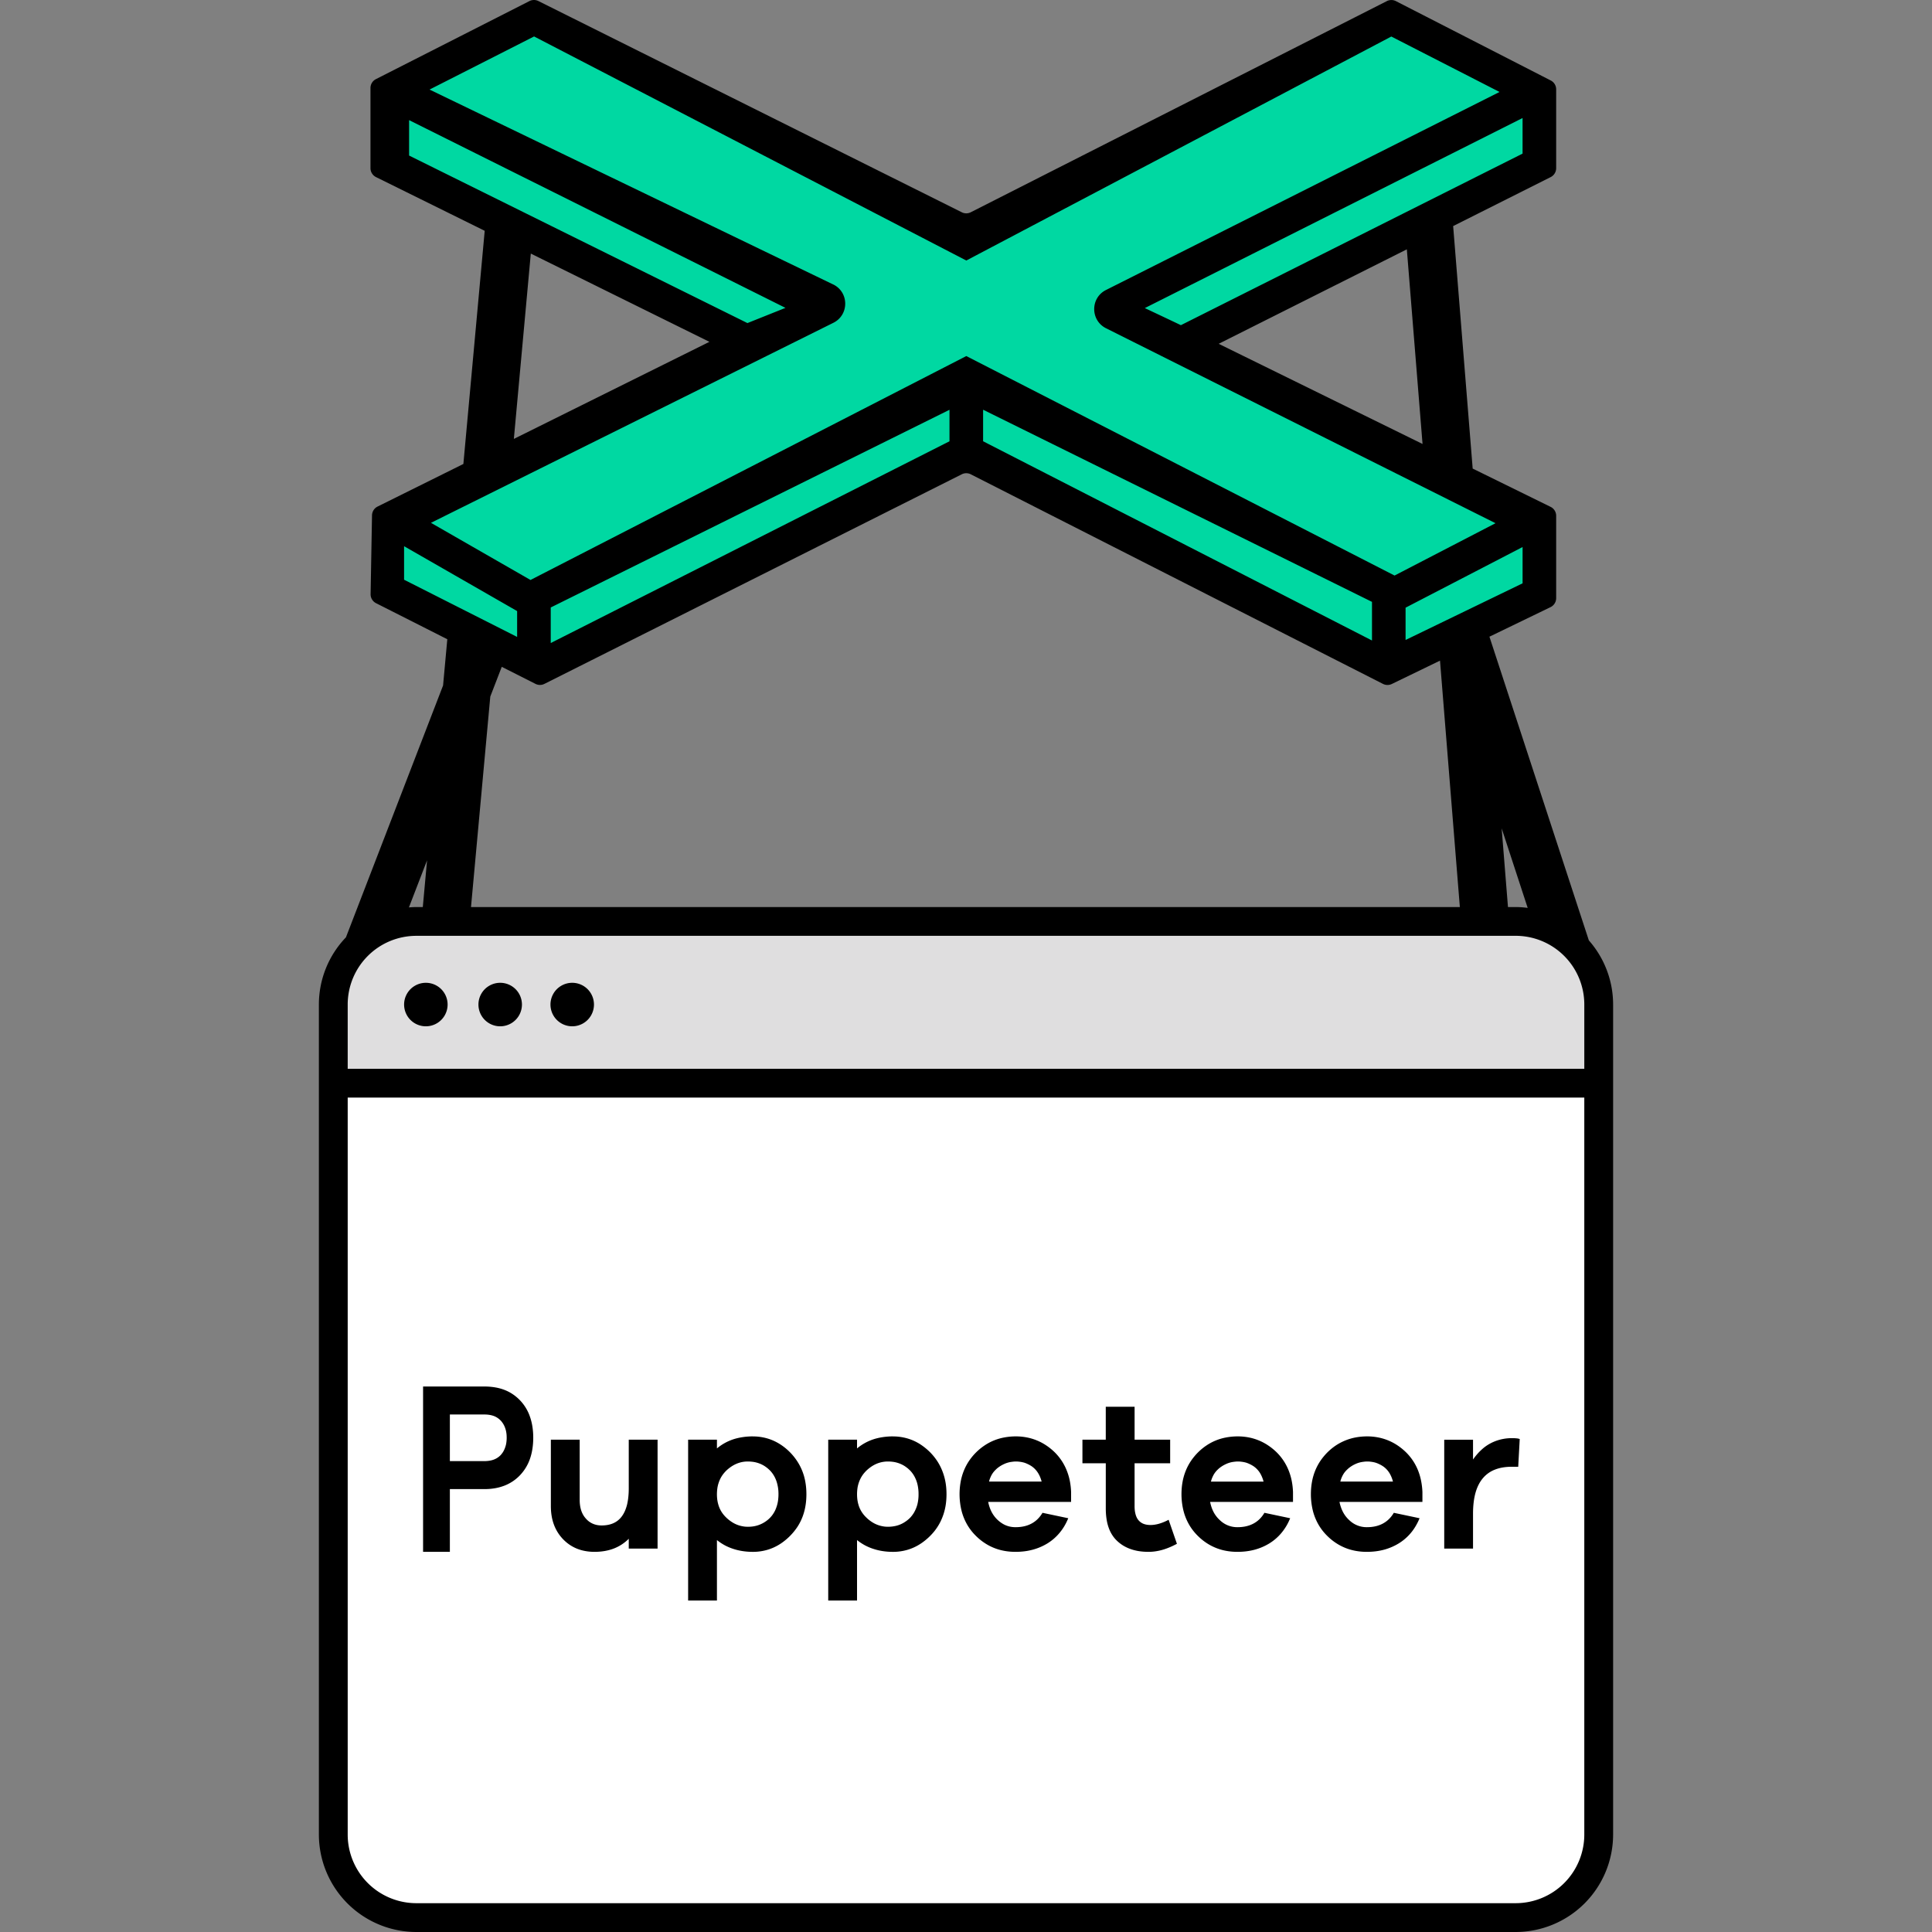
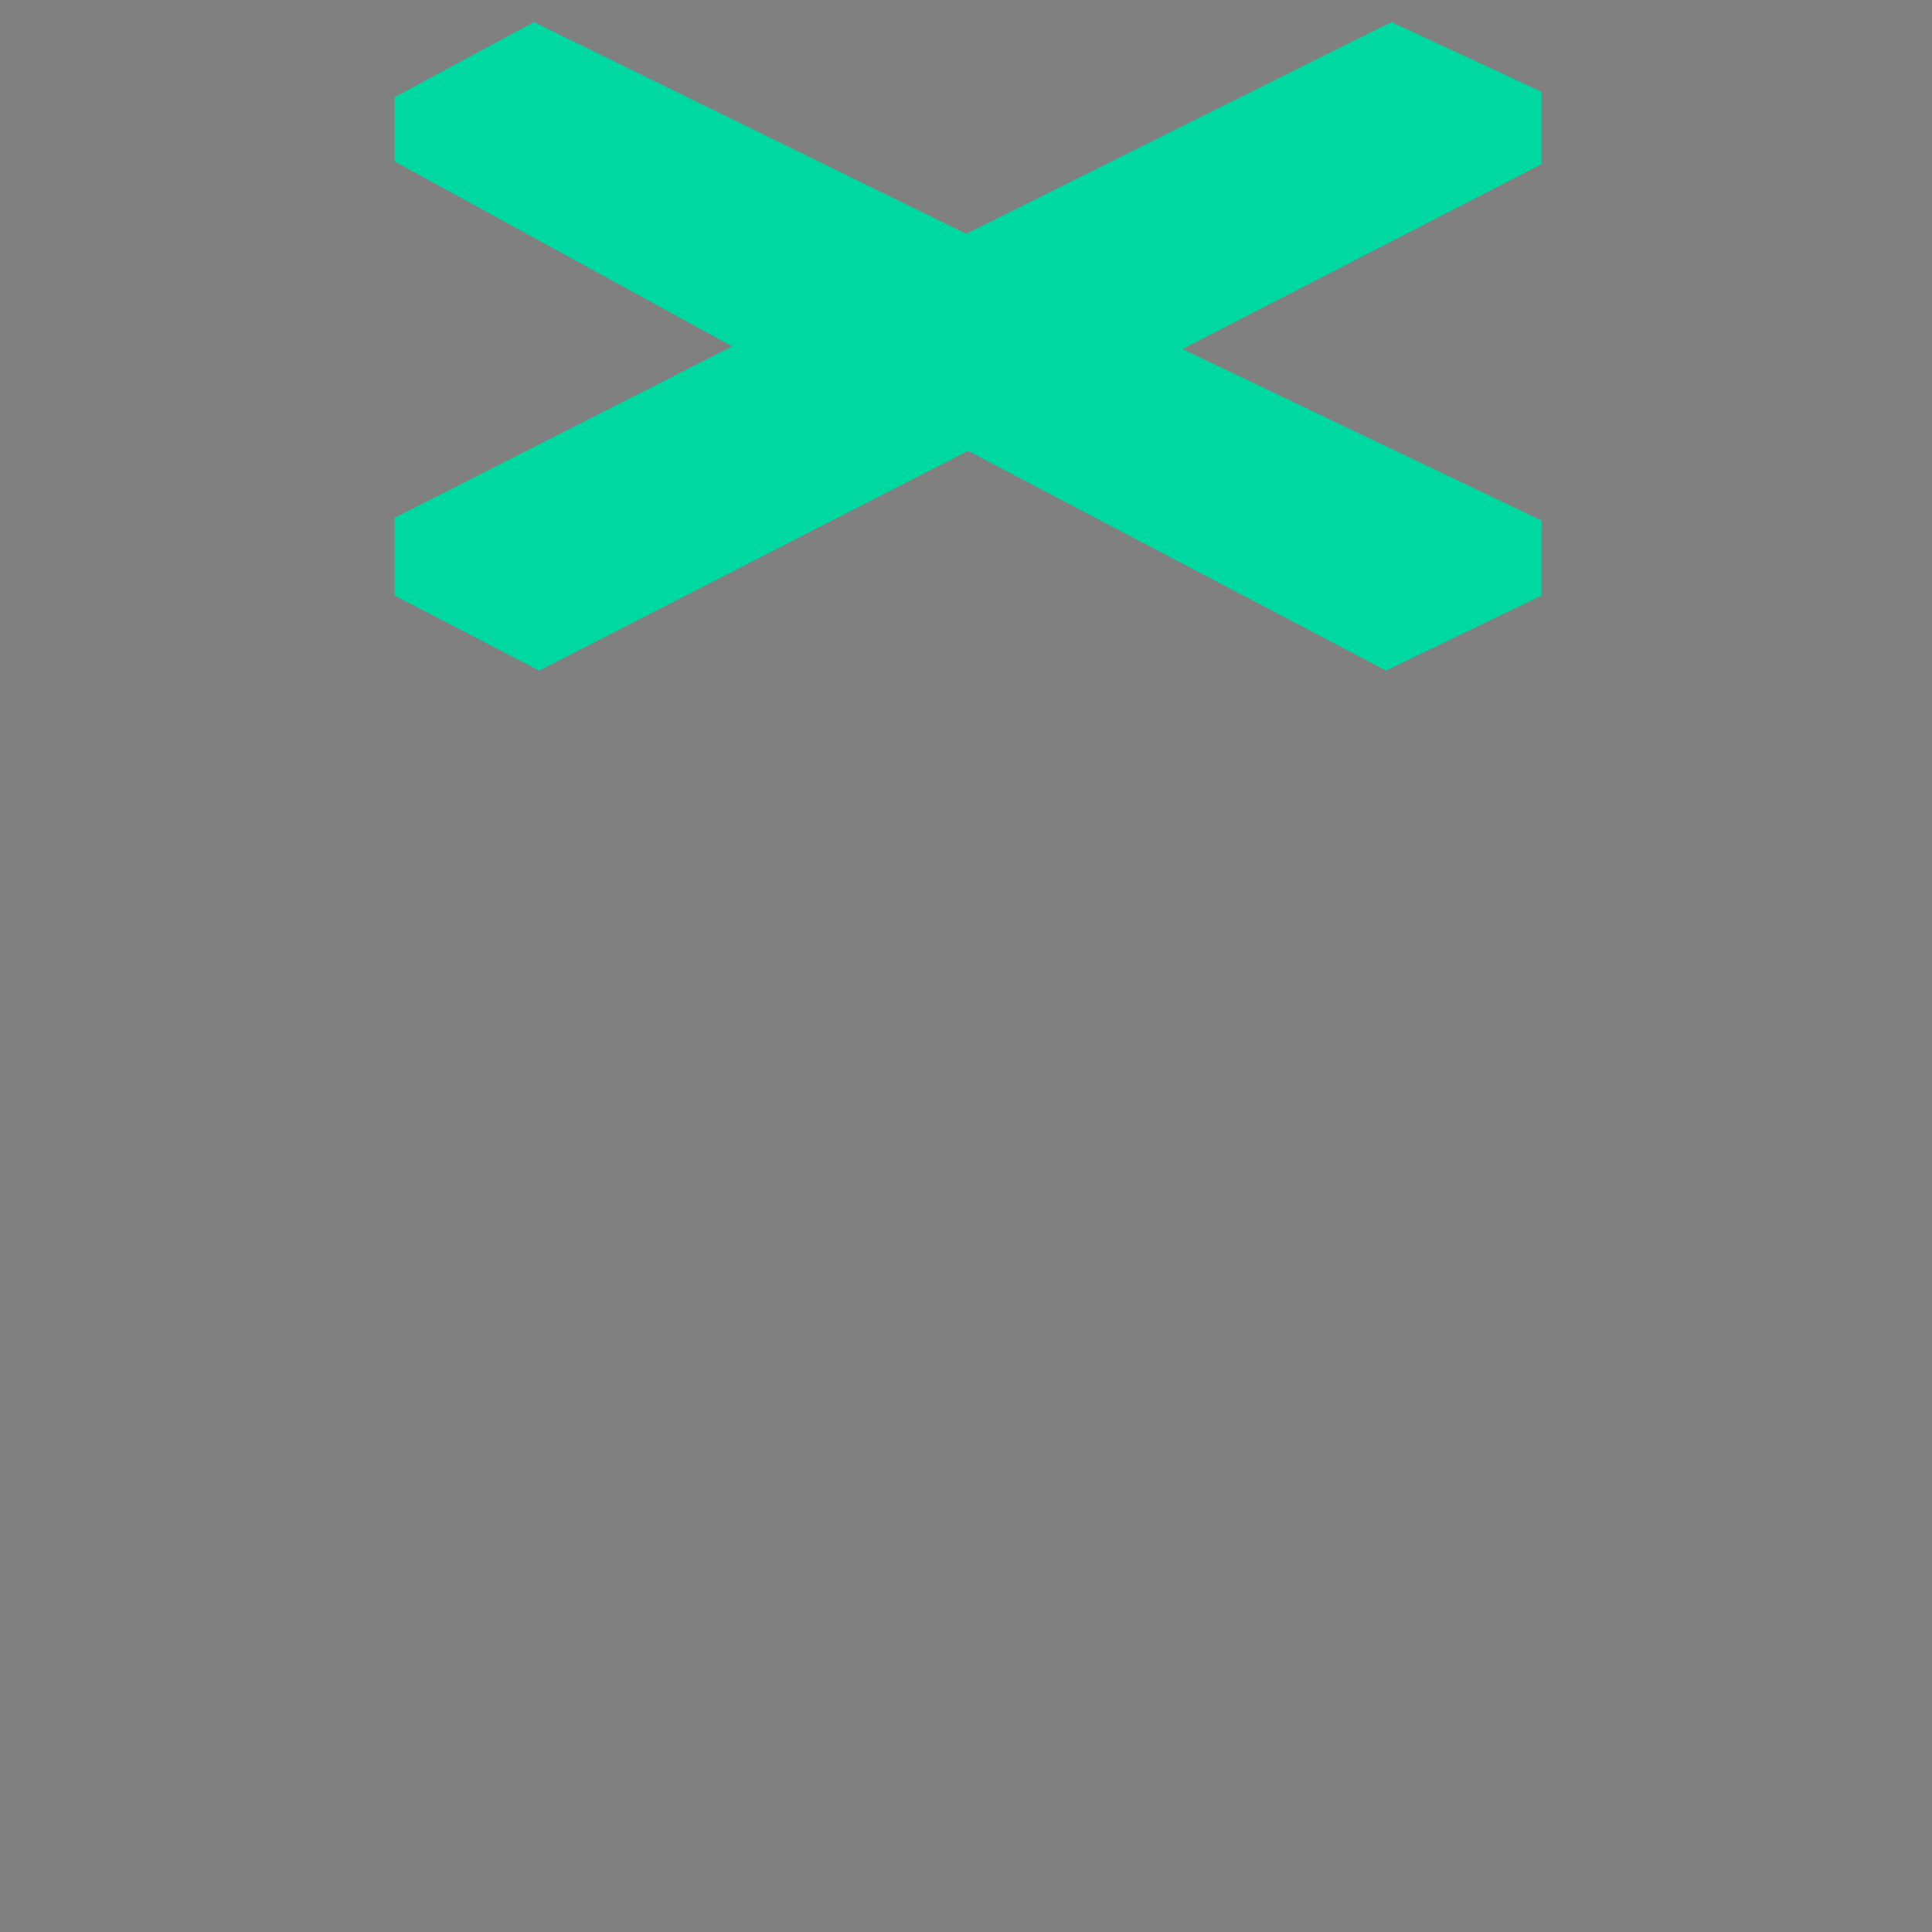
<svg xmlns="http://www.w3.org/2000/svg" viewBox="0 0 128 128">
  <rect x="0" y="0" width="128" height="128" fill="#808080" stroke="none" />
-   <path fill="#dfdedf" d="M106.01 71.762H21.86v-4.745a5.773 5.773 0 015.773-5.773h72.602a5.773 5.773 0 015.774 5.773z" />
-   <path fill="#fff" d="M100.147 126.796H27.722a5.863 5.863 0 01-5.862-5.862V71.762h84.15v49.172a5.862 5.862 0 01-5.863 5.862z" />
  <path fill="#00d8a2" d="M91.832 44.428l10.297-4.971v-4.971l-23.79-11.36 23.79-12.25V6.081l-9.942-4.615L64.02 15.49 35.377 1.466l-9.23 4.971v4.26l22.368 12.25-22.369 11.362v5.148l9.587 4.97L64.137 29.87z" />
-   <path d="M35.671.07a.66.66 0 00-.593.001L24.905 5.243a.66.66 0 00-.36.587v5.31c0 .251.142.48.366.592l7.202 3.559L30.7 30.739l-5.687 2.823a.66.66 0 00-.366.58l-.094 5.22a.66.66 0 00.36.6l4.722 2.389-.28 3.063-6.436 16.688a6.422 6.422 0 00-1.792 4.45v54.99A6.464 6.464 0 0027.583 128h72.834a6.464 6.464 0 006.456-6.458V66.553a6.424 6.424 0 00-1.608-4.25l-6.586-20.12 4.05-1.96a.66.66 0 00.371-.595v-5.455a.657.657 0 00-.368-.592l-5.163-2.537-1.294-16.066 6.463-3.246a.66.66 0 00.362-.59V5.917a.658.658 0 00-.358-.585L92.483.075a.66.66 0 00-.6-.002l-27.568 13.99a.657.657 0 01-.591.002zm-.287 2.345L64.02 17.26 92.178 2.42l7.17 3.673-26.073 13.12c-1.043.525-1.04 2.013.003 2.535l25.804 12.916-6.689 3.467L64.02 23.59 35.147 38.425l-6.595-3.786L55.21 21.388c1.056-.524 1.049-2.033-.014-2.546v.002L28.458 5.934zm65.49 5.404v2.359l-22.64 11.367v-.002c-.033-.02-2.387-1.132-2.387-1.132zm-73.77.14L52.04 20.397l-2.521 1.008-22.415-11.099zm66.103 8.56l1.04 12.895-13.507-6.636zm-58.04.281L47 22.647l-12.956 6.432zm29.966 10.345l25.765 12.73v2.56l-25.765-13.2v-2.088zm-2.227.004v2.087L36.488 42.603v-2.356zm.816 4.273a.658.658 0 01.595.002L91.626 45.31a.66.66 0 00.585.006l3.193-1.547 1.315 16.327H31.205l1.278-13.947.76-1.97 2.233 1.129a.66.66 0 00.595 0zm-36.951 4.765l7.49 4.298v1.713l-7.49-3.79zm74.104.055v2.405L93.123 42.4v-2.14zM99.489 54.88l1.724 5.27a6.33 6.33 0 00-.796-.056h-.51zM28.294 57l-.282 3.094h-.429a6.64 6.64 0 00-.491.024zm-.71 5h72.833a4.55 4.55 0 014.547 4.55v4.258H23.036v-4.256a4.55 4.55 0 014.547-4.551zm.63 3.113a1.441 1.441 0 000 2.882 1.441 1.441 0 100-2.882zm4.925 0a1.441 1.441 0 000 2.882 1.441 1.441 0 100-2.882zm4.772 0a1.441 1.441 0 000 2.882 1.441 1.441 0 100-2.882zm-14.875 7.603h81.928v48.825a4.55 4.55 0 01-4.547 4.55H27.583a4.55 4.55 0 01-4.547-4.55zm4.994 19.144v10.954h1.775v-4.157h2.292c.25 0 .487-.02.71-.06.224-.039.436-.1.633-.177a2.836 2.836 0 001.028-.7 2.992 2.992 0 00.646-1.076c.071-.205.124-.423.16-.656.036-.232.055-.478.055-.737 0-.257-.019-.501-.055-.733a3.677 3.677 0 00-.162-.655 2.94 2.94 0 00-1.133-1.488 2.796 2.796 0 00-.55-.288 3.22 3.22 0 00-.627-.17 4.19 4.19 0 00-.705-.057zm45.23 1.34v2.182h-1.546v1.562h1.547v2.993c0 .242.016.467.047.677.03.21.076.404.139.583.062.18.14.343.235.492.094.148.204.282.33.4.127.12.265.226.415.316.15.09.312.167.486.227.173.06.359.107.556.137.197.03.406.045.626.045.148 0 .298-.011.45-.033.152-.022.306-.054.462-.098.157-.044.315-.101.476-.168.161-.067.325-.145.491-.235l-.55-1.592a3.23 3.23 0 01-.626.26c-.1.03-.198.05-.294.065-.095.015-.19.022-.28.022-.088 0-.17-.007-.248-.02a1.074 1.074 0 01-.216-.058.839.839 0 01-.444-.41 1.175 1.175 0 01-.08-.213 1.678 1.678 0 01-.05-.252 2.418 2.418 0 01-.017-.29v-2.848h2.357v-1.562H75.17V93.2zm-43.455.514h2.292c.03 0 .058 0 .086.002a1.886 1.886 0 01.397.055c.025.006.05.014.073.021.024.008.048.015.07.024a1.17 1.17 0 01.253.133 1.22 1.22 0 01.164.135l.051.05a1.693 1.693 0 01.165.23c.012.02.022.041.033.062.01.021.022.042.031.063a1.61 1.61 0 01.053.135l.022.07c.007.025.015.048.021.073l.016.076a1.827 1.827 0 01.035.321l.002.087c0 .029 0 .057-.002.086 0 .028-.002.056-.004.084l-.008.082a1.747 1.747 0 01-.023.159l-.016.076c-.006.025-.014.048-.021.072a1.662 1.662 0 01-.139.339 1.346 1.346 0 01-.12.176c-.014.019-.03.037-.045.055v.002a1.222 1.222 0 01-.468.317c-.022.009-.046.016-.07.024l-.072.021a1.728 1.728 0 01-.314.051 2.003 2.003 0 01-.17.008h-2.292zm20.078 1.45c-.239 0-.467.018-.685.051-.219.033-.428.081-.627.147a3.288 3.288 0 00-1.072.6v-.58H45.59v10.656h1.909v-4.005c.162.13.334.245.514.343.181.097.371.178.57.242.199.065.406.115.622.147.217.033.443.05.678.05.238 0 .47-.024.693-.07.222-.045.437-.113.644-.203.207-.09.407-.203.599-.339a4.024 4.024 0 001.016-1.05 3.507 3.507 0 00.33-.649c.088-.228.153-.467.196-.718.044-.251.065-.514.065-.789s-.021-.537-.065-.789a3.611 3.611 0 00-.527-1.372 3.829 3.829 0 00-1.017-1.061 3.422 3.422 0 00-.603-.339 3.22 3.22 0 00-.644-.201 3.448 3.448 0 00-.687-.069zm9.282 0c-.238 0-.466.018-.685.051-.219.033-.428.081-.626.147a3.288 3.288 0 00-1.073.6v-.58h-1.909v10.656h1.909v-4.005c.163.13.334.245.515.343.18.097.37.178.57.242.198.065.405.115.622.147.217.033.442.05.677.05.239 0 .469-.024.691-.07.223-.045.437-.113.644-.203.207-.09.407-.203.599-.339a4.05 4.05 0 00.803-.753 3.6 3.6 0 00.395-.613 3.81 3.81 0 00.346-1.051c.044-.251.065-.514.065-.789s-.02-.537-.065-.789a3.844 3.844 0 00-.346-1.055 3.57 3.57 0 00-.18-.317 3.841 3.841 0 00-.464-.587 3.999 3.999 0 00-.556-.474 3.238 3.238 0 00-1.247-.54 3.428 3.428 0 00-.685-.069zm8.14 0c-.264 0-.516.024-.758.069a3.453 3.453 0 00-1.323.536 3.78 3.78 0 00-1.04 1.046 3.533 3.533 0 00-.339.655 3.69 3.69 0 00-.203.728c-.045.255-.069.52-.069.8a4.577 4.577 0 00.153 1.172 3.676 3.676 0 00.268.687 3.48 3.48 0 00.65.886c.177.178.365.333.564.466a3.452 3.452 0 001.317.537c.24.045.491.068.752.068.202 0 .397-.012.587-.035.19-.023.373-.059.55-.106a3.73 3.73 0 00.989-.423 3.3 3.3 0 00.798-.696c.115-.139.222-.288.317-.449.096-.16.18-.334.257-.518l-1.707-.36c-.094.159-.202.297-.323.416-.121.12-.256.218-.405.298-.15.08-.312.14-.49.18-.177.04-.367.059-.573.059-.112 0-.222-.01-.325-.03a1.56 1.56 0 01-.576-.233 1.971 1.971 0 01-.67-.73 2.256 2.256 0 01-.14-.323 2.67 2.67 0 01-.096-.36h5.493v-.652a4.735 4.735 0 00-.092-.775 3.858 3.858 0 00-.216-.7 3.517 3.517 0 00-.804-1.185 3.91 3.91 0 00-.56-.446 3.498 3.498 0 00-1.274-.515 3.838 3.838 0 00-.713-.067zm14.702 0c-.263 0-.516.024-.758.069a3.449 3.449 0 00-1.323.536 3.76 3.76 0 00-.818.748 3.528 3.528 0 00-.56.953 3.685 3.685 0 00-.204.728c-.045.255-.068.52-.068.8a4.577 4.577 0 00.153 1.172 3.675 3.675 0 00.268.687 3.48 3.48 0 00.65.886c.177.178.365.333.563.466a3.473 3.473 0 001.318.537c.24.045.491.068.751.068.203 0 .398-.012.588-.035a4.14 4.14 0 00.552-.106 3.698 3.698 0 00.986-.423 3.3 3.3 0 00.799-.696c.115-.139.221-.288.317-.449.096-.16.18-.334.256-.518l-1.705-.36c-.094.159-.201.297-.323.416-.12.12-.256.218-.405.298-.149.08-.314.14-.491.18-.177.04-.368.059-.574.059a1.654 1.654 0 01-.624-.118 1.654 1.654 0 01-.532-.344 1.971 1.971 0 01-.414-.53 2.256 2.256 0 01-.14-.324 2.67 2.67 0 01-.096-.36h5.492v-.652a4.743 4.743 0 00-.092-.775 3.856 3.856 0 00-.215-.7 3.51 3.51 0 00-.805-1.185 3.914 3.914 0 00-.56-.446 3.498 3.498 0 00-1.272-.515 3.858 3.858 0 00-.712-.067zm8.574 0c-.264 0-.518.024-.76.069a3.566 3.566 0 00-1.323.536 3.746 3.746 0 00-.817.748 3.529 3.529 0 00-.56.953 3.685 3.685 0 00-.203.728c-.045.255-.068.52-.068.8a4.577 4.577 0 00.152 1.172 3.676 3.676 0 00.268.687 3.48 3.48 0 00.65.886c.177.178.365.333.564.466a3.456 3.456 0 001.317.537c.24.045.49.068.75.068.203 0 .4-.012.59-.035a4.11 4.11 0 00.55-.106 3.724 3.724 0 00.986-.423 3.307 3.307 0 001.116-1.145c.095-.16.182-.334.258-.518l-1.707-.36c-.094.159-.201.297-.323.416-.121.12-.256.218-.405.298-.15.08-.312.14-.49.18-.177.04-.369.059-.575.059a1.654 1.654 0 01-.622-.118 1.654 1.654 0 01-.533-.344 1.971 1.971 0 01-.413-.53 2.256 2.256 0 01-.14-.324 2.672 2.672 0 01-.099-.36h5.495v-.652a4.742 4.742 0 00-.094-.775 3.853 3.853 0 00-.213-.7 3.51 3.51 0 00-.807-1.185 3.9 3.9 0 00-.558-.446 3.498 3.498 0 00-1.274-.515 3.836 3.836 0 00-.713-.067zm9.599.118a3.03 3.03 0 00-1.116.2 2.82 2.82 0 00-.943.598 3.512 3.512 0 00-.274.286 4.098 4.098 0 00-.255.331v-1.313h-1.908v7.213h1.908v-2.328c0-.258.015-.5.041-.726.027-.226.066-.437.12-.63.053-.194.12-.37.2-.53.08-.162.174-.306.281-.435a1.96 1.96 0 01.805-.58c.16-.064.334-.112.522-.144a3.6 3.6 0 01.605-.047h.42l.1-1.838a.894.894 0 00-.214-.045 2.874 2.874 0 00-.292-.012zm-63.684.1v4.396c0 .224.016.438.049.64.032.203.082.394.148.576a2.783 2.783 0 001.03 1.339c.154.106.319.195.493.266.175.071.359.125.554.16.196.036.402.055.619.055.234 0 .458-.019.67-.055.21-.036.411-.09.6-.162a2.828 2.828 0 00.998-.65v.65h1.909v-7.215h-1.909v3.196c0 .208-.008.402-.027.584a3.897 3.897 0 01-.082.507 2.6 2.6 0 01-.141.426c-.056.13-.121.245-.196.349a1.396 1.396 0 01-.56.466 1.61 1.61 0 01-.364.115c-.13.026-.273.04-.423.04-.112 0-.217-.01-.317-.03a1.309 1.309 0 01-.526-.233 1.356 1.356 0 01-.212-.2 1.384 1.384 0 01-.178-.248 1.585 1.585 0 01-.127-.29 1.98 1.98 0 01-.074-.329 2.557 2.557 0 01-.024-.362v-3.991zm13.054 1.446a2.487 2.487 0 01.425.037 1.959 1.959 0 01.56.196c.057.03.113.065.168.102.027.018.054.039.08.059.027.02.053.039.078.06l.077.069.074.07a1.87 1.87 0 01.343.498 2.028 2.028 0 01.14.395 2.542 2.542 0 01.073.444 3.164 3.164 0 01-.027.703 2.368 2.368 0 01-.184.603 1.96 1.96 0 01-.211.343 1.863 1.863 0 01-.443.409 1.945 1.945 0 01-.936.327 2.209 2.209 0 01-.415 0 2.133 2.133 0 01-.378-.077 1.932 1.932 0 01-.528-.256 2.37 2.37 0 01-.474-.419 1.85 1.85 0 01-.387-.728 2.206 2.206 0 01-.077-.433 2.895 2.895 0 01.028-.689 2.186 2.186 0 01.201-.6 1.893 1.893 0 01.235-.35 2.109 2.109 0 01.307-.299 2.374 2.374 0 01.337-.227 1.954 1.954 0 01.358-.152 1.879 1.879 0 01.576-.085zm9.282 0a2.479 2.479 0 01.423.037 1.964 1.964 0 01.56.196c.057.03.114.065.168.102.027.018.054.039.08.059l.079.06c.026.022.051.046.076.069l.075.07a1.838 1.838 0 01.342.498 2.044 2.044 0 01.143.395 2.758 2.758 0 01.078.683 2.707 2.707 0 01-.078.677 2.167 2.167 0 01-.239.566 1.995 1.995 0 01-.246.32 2.123 2.123 0 01-.478.357 1.83 1.83 0 01-.558.196 2.3 2.3 0 01-.622.03 2.133 2.133 0 01-.378-.077 1.93 1.93 0 01-.53-.256 2.231 2.231 0 01-.326-.266 1.975 1.975 0 01-.381-.494 1.882 1.882 0 01-.153-.387 2.206 2.206 0 01-.076-.433 2.895 2.895 0 01.027-.689 2.186 2.186 0 01.202-.6 1.893 1.893 0 01.235-.35 2.109 2.109 0 01.307-.299 2.235 2.235 0 01.335-.227 1.954 1.954 0 01.358-.152 1.952 1.952 0 01.577-.085zm8.472 0a1.809 1.809 0 01.245.016 1.809 1.809 0 01.072.01 1.809 1.809 0 01.245.054 1.809 1.809 0 01.227.092 1.809 1.809 0 01.07.034 1.809 1.809 0 01.212.127 1.484 1.484 0 01.303.292 1.615 1.615 0 01.16.25c.025.046.047.092.067.141l.03.075a2.228 2.228 0 01.053.156l.023.082h-3.484a1.599 1.599 0 01.088-.266 1.599 1.599 0 01.021-.049 1.599 1.599 0 01.136-.243 1.599 1.599 0 01.178-.21 1.599 1.599 0 01.043-.042 1.599 1.599 0 01.213-.172 1.904 1.904 0 01.223-.133 1.904 1.904 0 01.06-.03 1.904 1.904 0 01.24-.096 1.904 1.904 0 01.246-.058 1.904 1.904 0 01.077-.01 1.904 1.904 0 01.252-.02zm14.703 0a1.809 1.809 0 01.244.016 1.809 1.809 0 01.073.01 1.809 1.809 0 01.245.054 1.809 1.809 0 01.227.092 1.809 1.809 0 01.07.034 1.809 1.809 0 01.212.127 1.44 1.44 0 01.21.184c.017.017.032.035.048.053l.047.055.043.058a1.488 1.488 0 01.115.192 2.065 2.065 0 01.15.374l.023.082h-3.485v-.002a1.599 1.599 0 01.088-.266 1.599 1.599 0 01.022-.049 1.599 1.599 0 01.135-.243 1.599 1.599 0 01.178-.211 1.599 1.599 0 01.043-.041 1.599 1.599 0 01.214-.172 1.904 1.904 0 01.223-.133 1.904 1.904 0 01.06-.03 1.904 1.904 0 01.24-.096 1.904 1.904 0 01.246-.058 1.904 1.904 0 01.076-.01 1.904 1.904 0 01.253-.02zm8.574 0a1.809 1.809 0 01.244.016 1.809 1.809 0 01.073.01 1.809 1.809 0 01.244.054 1.809 1.809 0 01.227.092 1.809 1.809 0 01.07.034 1.809 1.809 0 01.212.127 1.482 1.482 0 01.464.542c.024.046.046.092.067.141l.03.075a2.271 2.271 0 01.052.156l.023.082h-3.486a1.599 1.599 0 01.088-.266 1.599 1.599 0 01.022-.049 1.599 1.599 0 01.135-.243 1.599 1.599 0 01.176-.207 1.599 1.599 0 01.053-.05 1.599 1.599 0 01.207-.167 1.904 1.904 0 01.225-.135 1.904 1.904 0 01.053-.026 1.904 1.904 0 01.243-.098 1.904 1.904 0 01.249-.058 1.904 1.904 0 01.074-.01 1.904 1.904 0 01.255-.02z" />
</svg>